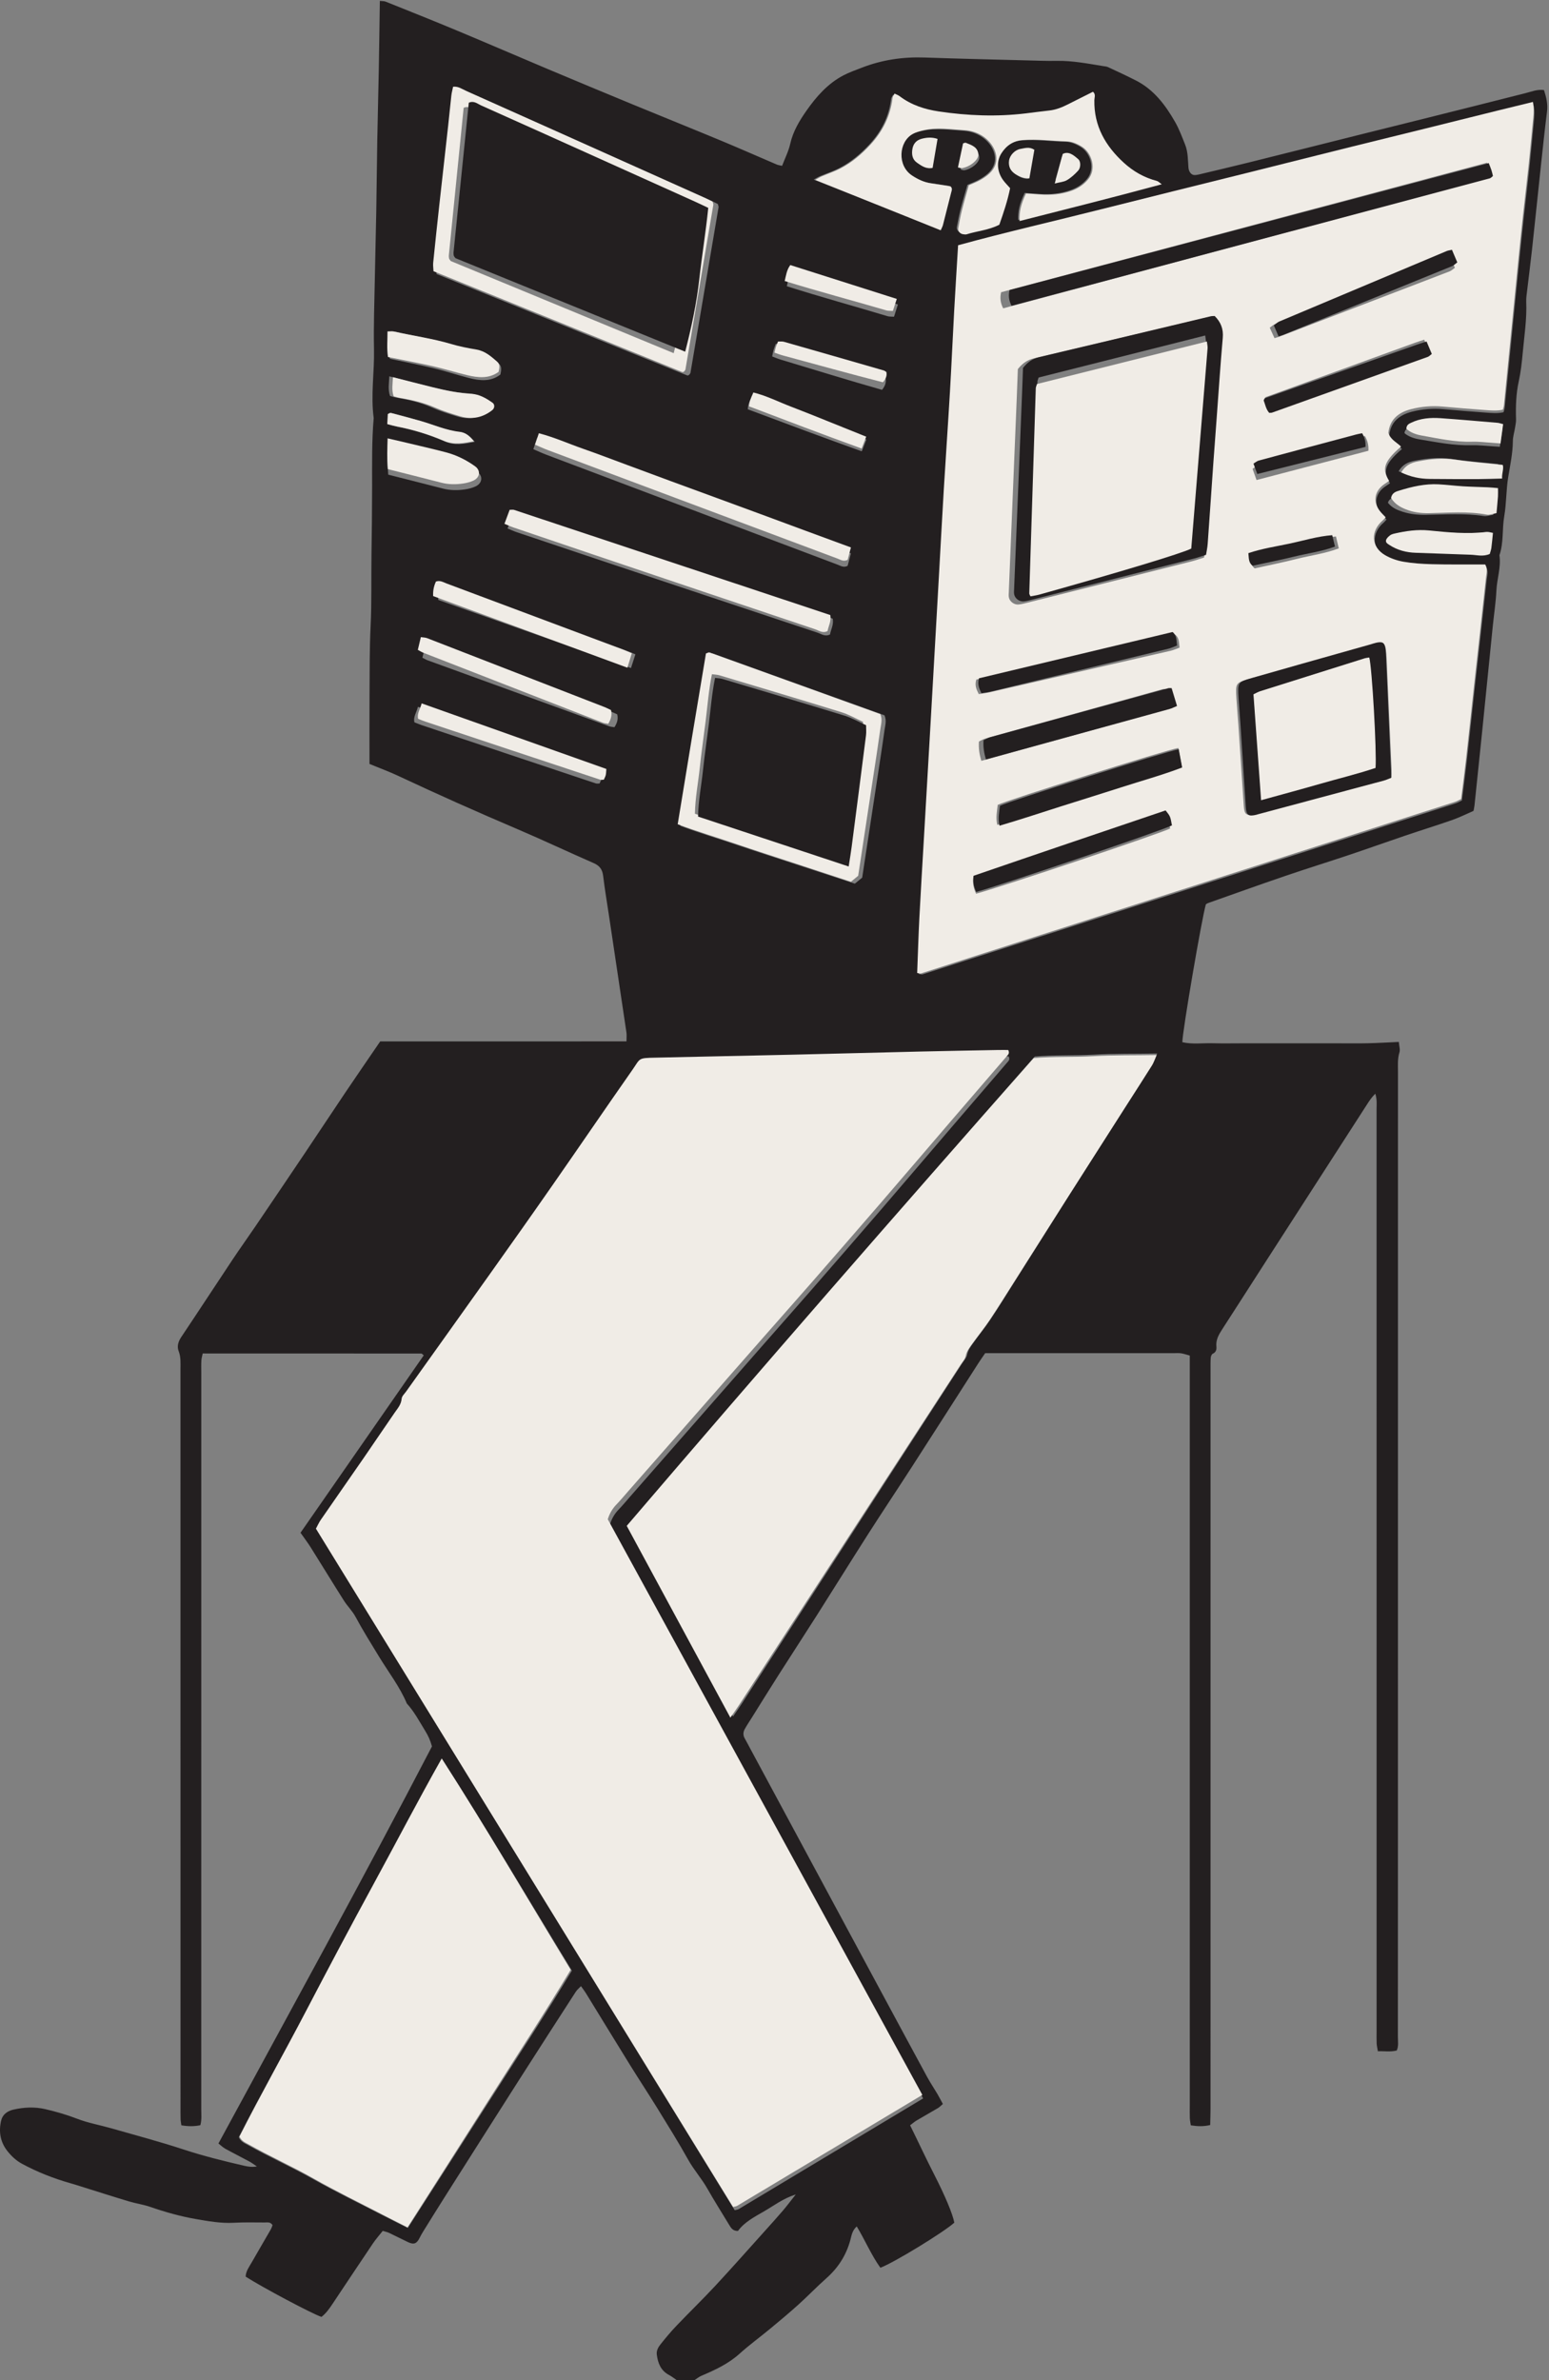
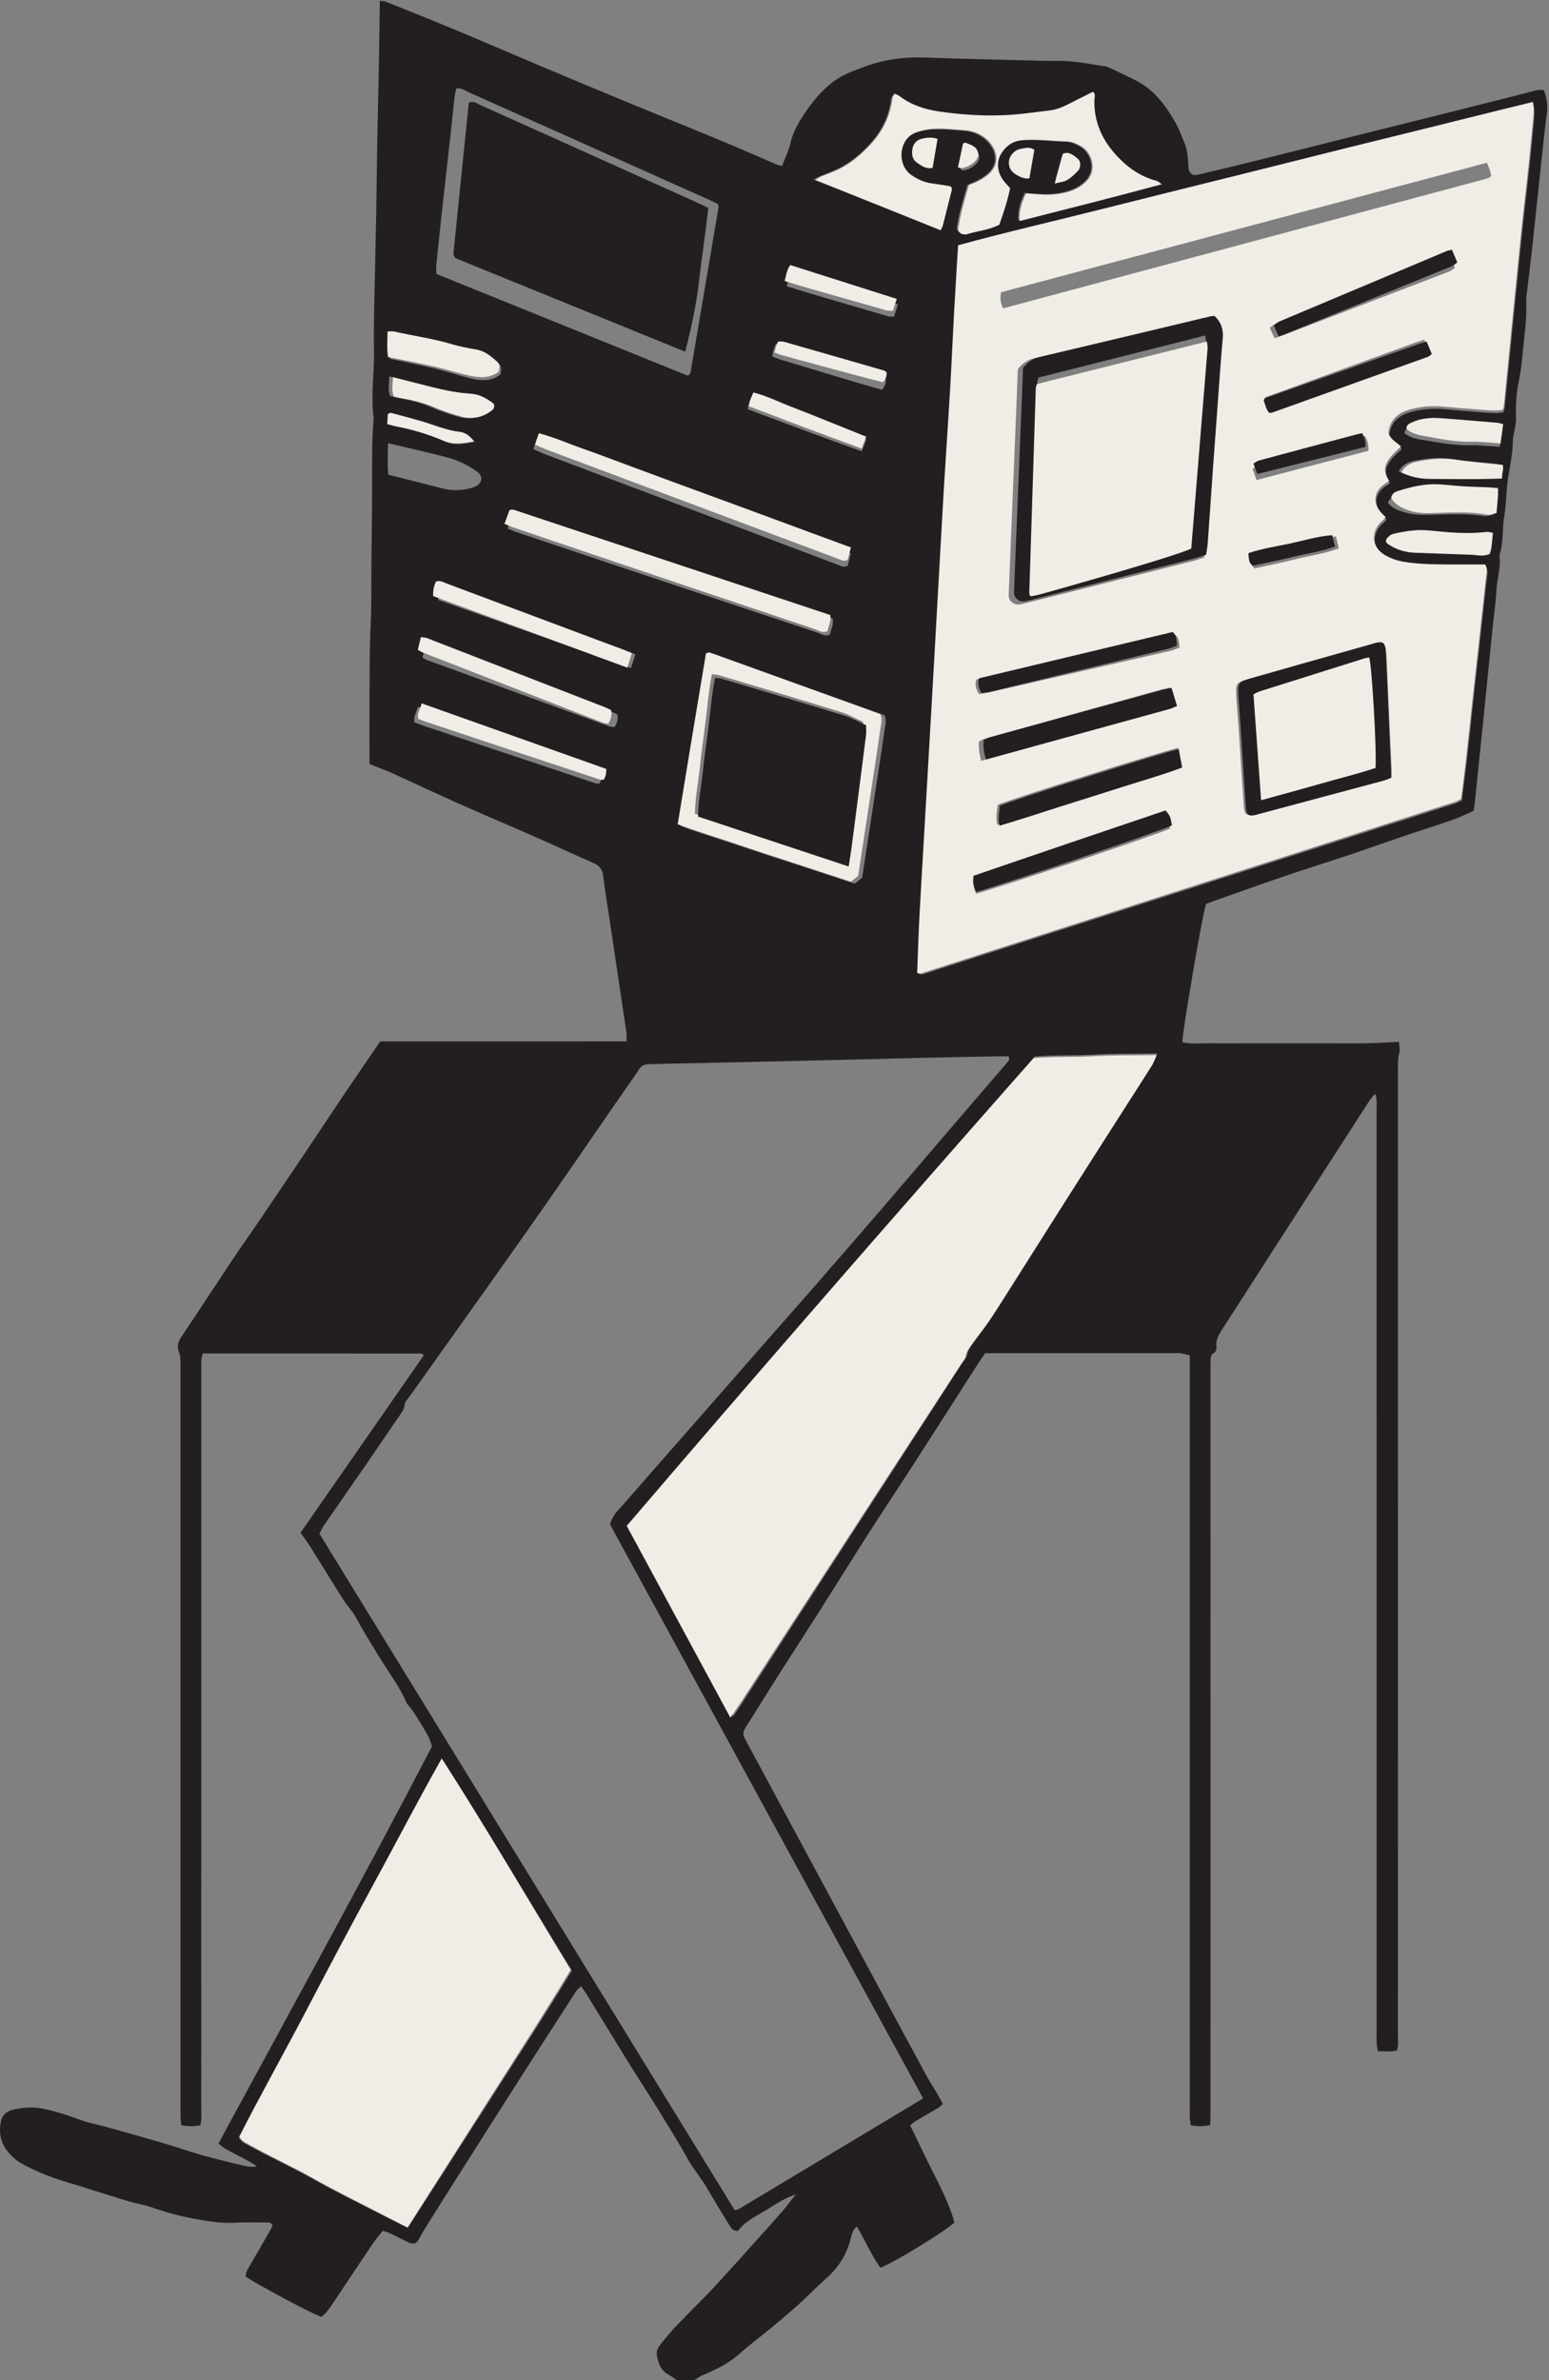
<svg xmlns="http://www.w3.org/2000/svg" xmlns:xlink="http://www.w3.org/1999/xlink" width="304px" height="467px" viewBox="0 0 304 467" version="1.1">
  <rect x="0" y="0" width="304" height="467" fill="#808080" stroke="none" />
  <defs>
    <path d="M1.90926e-05 0.174L303.662 0.174L303.662 467L1.90926e-05 467L1.90926e-05 0.174Z" id="path_1" />
    <clipPath id="mask_1">
      <use xlink:href="#path_1" />
    </clipPath>
  </defs>
  <g id="Group-88" style="mix-blend-mode: multiply;">
    <g id="Group-3">
      <path d="M1.90926e-05 0.174L303.662 0.174L303.662 467L1.90926e-05 467L1.90926e-05 0.174Z" id="Clip-2" fill="none" fill-rule="evenodd" stroke="none" />
      <g clip-path="url(#mask_1)">
        <path d="M188.534 33.27C188.807 33.326 189.043 33.443 189.254 33.407C190.664 33.169 192.208 31.92 192.183 30.911C192.149 29.529 190.995 29.126 189.939 28.706C189.821 28.66 189.642 28.771 189.451 28.82C189.152 30.271 188.849 31.741 188.534 33.27L188.534 33.27ZM207.127 35.312C207.932 35.113 208.595 35.08 209.11 34.787C209.786 34.402 210.397 33.861 210.936 33.294C211.379 32.831 211.37 31.87 210.968 31.523C210.192 30.854 209.372 30.207 208.425 30.682C207.986 32.249 207.604 33.61 207.127 35.312L207.127 35.312ZM183.639 28.246C182.695 27.933 181.81 28.012 180.959 28.231C180.133 28.444 179.583 28.996 179.432 29.894C179.287 30.754 179.435 31.56 180.155 32.049C180.926 32.575 181.746 33.148 182.814 32.93C183.079 31.426 183.339 29.942 183.639 28.246L183.639 28.246ZM202.571 30.24C201.772 29.682 201.043 29.967 200.354 30.087C199.426 30.249 198.618 31.167 198.5 32.062C198.37 33.033 198.725 33.826 199.529 34.345C200.195 34.776 200.932 35.107 201.769 35.057C202.032 33.469 202.294 31.905 202.571 30.24L202.571 30.24ZM76.24 83.274C77.005 83.469 77.537 83.632 78.079 83.738C81.259 84.359 84.344 85.318 87.302 86.608C89.29 87.475 91.15 87.077 93.175 86.695C92.256 85.561 91.505 84.939 90.366 84.807C87.683 84.496 85.249 83.377 82.701 82.633C80.769 82.069 78.822 81.553 76.877 81.035C76.767 81.005 76.612 81.144 76.35 81.263C76.319 81.828 76.285 82.455 76.24 83.274L76.24 83.274ZM274.49 92.458C276.277 93.282 277.958 93.66 280.032 93.68C283.091 93.708 286.151 93.719 289.211 93.712C290.725 93.708 292.239 93.645 293.875 93.606C293.795 92.605 294.25 91.782 293.997 91.037C290.863 90.708 287.898 90.497 284.967 90.06C282.445 89.683 279.994 89.928 277.543 90.414C276.346 90.653 275.252 91.139 274.49 92.458L274.49 92.458ZM151.543 69.934C152.162 70.166 152.664 70.389 153.188 70.546C159.833 72.537 166.456 74.605 173.108 76.486C173.755 75.691 173.946 74.97 173.805 74.217C173.567 74.052 173.449 73.924 173.303 73.878C166.682 71.753 160.06 69.632 153.432 67.532C153.081 67.42 152.672 67.485 152.246 67.467C152.074 67.943 151.917 68.311 151.808 68.692C151.701 69.065 151.643 69.451 151.543 69.934L151.543 69.934ZM294.865 84.151C294.262 84.014 294.035 83.931 293.801 83.914C290.03 83.624 286.259 83.314 282.484 83.072C280.463 82.941 278.454 83.068 276.562 83.913C276.141 84.101 275.695 84.277 275.643 84.992C276.484 85.698 277.573 86.039 278.661 86.217C281.989 86.761 285.303 87.442 288.712 87.346C290.075 87.307 291.443 87.474 292.809 87.551C293.269 87.577 293.728 87.615 294.343 87.658C294.526 86.429 294.687 85.348 294.865 84.151L294.865 84.151ZM170.036 86.228C167.24 85.119 164.775 84.137 162.306 83.165C159.906 82.221 157.511 81.262 155.096 80.355C152.636 79.43 150.268 78.238 147.609 77.582C147.341 78.227 147.106 78.729 146.926 79.25C146.827 79.536 146.819 79.855 146.749 80.294C154.184 83.081 161.555 85.84 169.128 88.543C169.442 87.743 169.693 87.104 170.036 86.228L170.036 86.228ZM176.216 59.74C169.151 57.426 162.35 55.197 155.51 52.958C154.8 53.964 154.7 54.999 154.423 56.158C161.013 58.256 167.623 60.055 174.178 62.034C174.541 62.144 174.95 62.103 175.457 62.142C175.694 61.392 175.907 60.717 176.216 59.74L176.216 59.74ZM292.74 104.603C292.25 104.53 291.861 104.389 291.494 104.431C287.787 104.854 284.084 104.51 280.412 104.167C278.102 103.951 275.933 104.252 273.731 104.721C273.421 104.787 273.083 104.876 272.835 105.059C272.53 105.285 272.179 105.581 272.077 105.917C271.945 106.354 272.378 106.577 272.732 106.794C274.292 107.747 275.995 108.147 277.804 108.202C281.348 108.313 284.891 108.444 288.436 108.554C289.625 108.591 290.831 108.949 292.124 108.413C292.225 108.069 292.379 107.702 292.434 107.321C292.557 106.463 292.631 105.598 292.74 104.603L292.74 104.603ZM76.406 73.832C76.353 75.179 76.103 76.413 76.548 77.684C76.992 77.802 77.376 77.936 77.769 78.004C80.16 78.416 82.505 78.937 84.745 79.939C86.36 80.661 88.067 81.195 89.764 81.71C92.089 82.415 94.239 81.99 96.141 80.455C96.627 80.062 96.657 79.32 96.181 78.978C94.924 78.075 93.587 77.277 92.001 77.187C89.401 77.04 86.876 76.504 84.366 75.877C81.784 75.231 79.211 74.554 76.406 73.832L76.406 73.832ZM293.077 101C293.19 100.001 293.293 99.206 293.364 98.409C293.397 98.026 293.37 97.637 293.37 97.114C292.637 97.067 292.012 97.013 291.386 96.99C289.771 96.933 288.154 96.913 286.539 96.834C284.926 96.756 283.317 96.594 281.703 96.525C279.095 96.414 276.548 96.875 274.031 97.49C273.367 97.653 272.603 97.811 272.391 98.641C273.158 99.618 274.186 100.057 275.277 100.406C276.759 100.88 278.278 101.029 279.824 101.006C283.619 100.951 287.416 100.669 291.202 101.241C291.727 101.321 292.296 101.109 293.077 101L293.077 101ZM76.195 93.127C79.888 94.064 83.408 94.946 86.924 95.855C88.362 96.227 89.812 96.229 91.259 96.019C91.967 95.916 92.693 95.73 93.339 95.429C94.671 94.809 94.832 93.398 93.671 92.562C91.891 91.279 89.936 90.308 87.81 89.751C85.242 89.077 82.653 88.487 80.072 87.867C78.848 87.573 77.621 87.293 76.159 86.952C76.1 89.038 76.016 90.946 76.195 93.127L76.195 93.127ZM82.026 138.671C81.705 139.88 81.073 140.671 81.335 141.717C81.851 141.918 82.293 142.11 82.746 142.262C88.483 144.189 94.222 146.111 99.96 148.032C105.623 149.928 111.285 151.823 116.952 153.706C117.156 153.775 117.403 153.715 117.667 153.715C117.811 153.377 117.979 153.096 118.048 152.793C118.127 152.429 118.123 152.046 118.162 151.594C106.129 147.291 94.216 143.031 82.026 138.671L82.026 138.671ZM82.893 129.041C83.387 129.286 83.662 129.455 83.959 129.563C95.812 133.876 107.667 138.183 119.527 142.482C119.875 142.608 120.265 142.618 120.593 142.675C121.124 141.825 121.356 141.085 121.134 140.151C120.734 139.975 120.308 139.76 119.863 139.598C108.157 135.352 96.449 131.111 84.738 126.881C84.387 126.754 83.987 126.762 83.493 126.689C83.29 127.486 83.115 128.17 82.893 129.041L82.893 129.041ZM76.518 70.39C79.596 71.052 82.441 71.606 85.256 72.285C87.528 72.834 89.753 73.577 92.018 74.156C94.166 74.706 96.313 74.946 98.205 73.481C98.355 72.667 98.549 71.934 97.909 71.347C96.721 70.258 95.572 69.142 93.861 68.836C92.199 68.538 90.531 68.195 88.924 67.688C85.215 66.518 81.368 65.974 77.6 65.075C77.3 65.003 76.967 65.065 76.424 65.065C76.436 66.843 76.256 68.592 76.518 70.39L76.518 70.39ZM124.7 128.376C123.952 128.074 123.441 127.849 122.918 127.659C120.864 126.914 118.808 126.178 116.752 125.441C107.387 122.081 98.022 118.723 88.658 115.362C87.996 115.124 87.366 114.716 86.56 114.995C86.173 115.807 85.965 116.637 86.018 117.704C98.591 122.147 111.15 126.584 123.833 131.066C124.129 130.146 124.372 129.396 124.7 128.376L124.7 128.376ZM167 108.557C163.83 107.382 160.954 106.318 158.079 105.25C155.122 104.15 152.167 103.042 149.21 101.942C146.328 100.871 143.444 99.805 140.56 98.739C137.601 97.644 134.639 96.556 131.681 95.458C128.799 94.389 125.92 93.308 123.039 92.234C120.082 91.133 117.139 89.994 114.163 88.945C111.289 87.933 108.501 86.664 105.433 85.858C105.161 86.669 104.939 87.336 104.675 88.127C105.565 88.51 106.359 88.886 107.18 89.197C118.003 93.287 128.828 97.368 139.654 101.453C147.905 104.567 156.155 107.684 164.408 110.793C164.989 111.013 165.555 111.419 166.355 111.013C166.537 110.318 166.736 109.559 167 108.557L167 108.557ZM99.615 103.688C100.352 103.987 100.852 104.223 101.374 104.398C106.429 106.102 111.485 107.8 116.545 109.49C131.188 114.384 145.829 119.282 160.483 124.141C161.194 124.376 161.914 124.972 162.899 124.476C163.037 123.535 163.649 122.625 163.426 121.378C142.775 114.576 122.135 107.776 101.493 100.986C101.28 100.917 101.023 100.978 100.634 100.978C100.332 101.781 100.027 102.592 99.615 103.688L99.615 103.688ZM133.534 162.038C137.4 163.471 141.188 164.597 144.924 165.867C148.753 167.169 152.606 168.397 156.449 169.657C160.207 170.89 163.966 172.122 167.773 173.369C168.316 172.923 168.8 172.525 169.208 172.189C170.206 165.655 171.182 159.264 172.155 152.873C172.641 149.677 173.144 146.483 173.586 143.28C173.715 142.347 174.042 141.385 173.581 140.337C162.349 136.295 151.087 132.242 139.824 128.194C139.755 128.169 139.663 128.194 139.584 128.211C139.511 128.227 139.443 128.264 139.12 128.392C137.275 139.395 135.41 150.539 133.534 162.038L133.534 162.038ZM140.872 40.018C140.406 39.792 139.839 39.501 139.258 39.24C135.494 37.55 131.727 35.867 127.961 34.182C115.999 28.83 104.039 23.473 92.067 18.14C91.3 17.798 90.568 17.224 89.549 17.344C89.424 17.959 89.272 18.501 89.209 19.054C88.98 21.062 88.791 23.074 88.568 25.082C87.997 30.224 87.409 35.363 86.843 40.505C86.417 44.361 86.007 48.22 85.614 52.079C85.559 52.617 85.65 53.169 85.676 53.761C102.113 60.41 118.458 67.023 134.803 73.633C134.876 73.662 134.968 73.675 135.043 73.659C135.116 73.643 135.178 73.58 135.245 73.538C135.335 73.409 135.483 73.289 135.507 73.149C137.355 62.317 139.193 51.483 141.024 40.648C141.048 40.505 140.955 40.341 140.872 40.018L140.872 40.018ZM227.767 36.079C227.308 35.761 227.092 35.513 226.831 35.446C224.354 34.812 222.187 33.606 220.298 31.913C216.713 28.699 214.43 24.853 214.527 19.865C214.537 19.35 214.847 18.748 214.254 18.253C212.624 19.058 210.98 19.867 209.336 20.679C208.17 21.255 206.976 21.73 205.663 21.869C204.136 22.03 202.614 22.236 201.089 22.417C195.352 23.098 189.618 22.877 183.928 22.041C181.217 21.643 178.563 20.816 176.293 19.123C176.002 18.906 175.637 18.787 175.271 18.605C175.092 18.965 174.918 19.167 174.891 19.387C174.456 22.864 173.016 25.783 170.59 28.381C168.844 30.251 166.963 31.827 164.724 32.982C163.51 33.608 162.195 34.035 160.931 34.567C160.609 34.703 160.311 34.897 159.695 35.233C168.097 38.542 176.172 41.722 184.341 44.941C184.529 44.516 184.694 44.246 184.773 43.953C185.329 41.847 185.873 39.739 186.408 37.629C186.503 37.256 186.699 36.852 186.259 36.474C185.037 36.289 183.77 36.084 182.499 35.907C181.1 35.712 179.852 35.12 178.697 34.373C175.782 32.487 176.068 27.929 178.825 26.399C179.513 26.017 180.323 25.811 181.102 25.642C183.753 25.07 186.431 25.501 189.074 25.655C190.906 25.762 192.696 26.523 193.99 28.005C195.34 29.551 196.094 32.045 193.871 34.045C193.339 34.524 192.721 34.928 192.09 35.273C191.39 35.656 190.629 35.933 189.857 36.273C189.405 37.871 188.936 39.414 188.538 40.973C188.238 42.146 188.004 43.336 187.79 44.528C187.687 45.105 188.145 45.623 188.742 45.698C188.978 45.727 189.241 45.773 189.459 45.706C191.537 45.065 193.758 44.922 195.858 43.862C196.672 41.596 197.481 39.249 197.978 36.827C197.487 36.279 197.021 35.828 196.636 35.317C195.413 33.699 195.24 31.688 196.268 30.108C197.238 28.617 198.59 27.712 200.451 27.557C203.364 27.314 206.251 27.742 209.152 27.811C210.145 27.835 211.224 28.296 212.091 28.834C214.068 30.061 214.993 33.175 213.287 35.16C212.396 36.195 211.345 36.861 210.125 37.297C208.12 38.016 206.031 38.197 203.912 38.049C202.953 37.982 201.994 37.914 201.099 37.851C200.104 39.934 199.766 41.331 199.831 43.16C209.081 40.855 218.3 38.587 227.767 36.079L227.767 36.079ZM80.033 437.117C85.558 428.514 90.938 420.166 96.286 411.798C101.626 403.445 107.075 395.159 112.234 386.63C103.78 372.829 95.676 358.973 86.78 345.204C82.025 353.579 77.706 361.847 73.222 370.022C68.732 378.208 64.341 386.451 60 394.717C55.659 402.982 51.045 411.104 46.862 419.316C47.289 420.23 48.004 420.481 48.629 420.832C52.853 423.198 57.278 425.172 61.501 427.55C65.93 430.043 70.514 432.262 75.035 434.593C76.603 435.401 78.184 436.184 80.033 437.117L80.033 437.117ZM143.859 336.775C144.604 335.685 145.112 334.974 145.587 334.241C160.011 311.976 174.431 289.71 188.851 267.443C189.201 266.901 189.694 266.373 189.811 265.776C189.994 264.848 190.521 264.164 191.028 263.454C192.15 261.883 193.376 260.383 194.445 258.78C196.103 256.294 197.67 253.749 199.266 251.223C202.837 245.57 206.4 239.912 209.971 234.259C211.395 232.004 212.829 229.756 214.258 227.506C216.594 223.831 218.926 220.154 221.263 216.48C222.907 213.895 224.568 211.32 226.189 208.721C226.514 208.2 226.7 207.592 227.099 206.69C222.785 206.771 218.767 206.682 214.756 206.91C210.746 207.138 206.717 206.953 203.079 207.285C176.192 237.865 149.791 268.353 123.62 299.117C130.336 311.613 136.99 323.993 143.859 336.775L143.859 336.775ZM180.298 191.078C180.717 191.136 180.892 191.216 181.028 191.172C215.927 179.988 250.823 168.797 285.717 157.598C286.096 157.477 286.443 157.261 286.902 157.044C287.228 154.426 287.582 151.793 287.879 149.155C288.413 144.429 288.905 139.698 289.426 134.97C290.205 127.917 291.008 120.866 291.764 113.81C291.854 112.976 292.16 112.081 291.625 111.16C291.181 111.16 290.786 111.161 290.39 111.16C287.315 111.149 284.238 111.188 281.166 111.106C279.311 111.057 277.439 110.94 275.615 110.625C274.367 110.409 273.088 109.968 271.996 109.333C269.229 107.722 269.089 104.606 271.569 102.516C271.739 102.373 271.873 102.188 272.111 101.929C271.705 101.492 271.299 101.117 270.966 100.687C269.568 98.877 269.919 96.782 271.82 95.47C272.143 95.247 272.47 95.029 272.791 94.812C271.556 92.757 271.353 91.306 275.133 88.1C274.289 87.263 273.078 86.766 272.645 85.414C272.915 82.813 274.605 81.418 277.077 80.78C279.119 80.253 281.196 80.079 283.305 80.269C286.042 80.516 288.78 80.748 291.521 80.944C292.706 81.029 293.908 81.146 295.072 80.883C295.17 80.524 295.265 80.302 295.288 80.071C295.825 74.695 296.354 69.317 296.886 63.941C297.3 59.769 297.712 55.598 298.134 51.428C298.425 48.539 298.72 45.65 299.035 42.763C299.404 39.393 299.816 36.027 300.173 32.656C300.488 29.688 300.747 26.714 301.041 23.744C301.136 22.792 301.204 21.848 300.977 20.673C291.463 22.976 282.105 25.353 272.724 27.642C263.4 29.918 254.097 32.279 244.783 34.598C235.379 36.938 225.968 39.246 216.571 41.616C207.182 43.985 197.735 46.131 188.316 48.712C188.053 53.107 187.78 57.358 187.547 61.611C187.258 66.85 187.031 72.094 186.724 77.332C186.351 83.696 185.903 90.055 185.52 96.418C185.171 102.221 184.867 108.026 184.538 113.83C184.004 123.251 183.473 132.673 182.933 142.093C182.489 149.828 182.034 157.562 181.585 165.296C181.296 170.299 180.983 175.3 180.727 180.305C180.545 183.848 180.441 187.394 180.298 191.078L180.298 191.078ZM181.168 411.702C160.612 374.026 140.164 336.549 119.714 299.069C120.056 297.941 120.613 296.992 121.418 296.16C122.205 295.346 122.927 294.47 123.675 293.617C132.536 283.512 141.394 273.407 150.256 263.303C153.35 259.776 156.464 256.267 159.548 252.728C164.058 247.552 168.563 242.368 173.045 237.165C177.738 231.716 182.396 226.238 187.077 220.779C190.602 216.667 194.14 212.567 197.668 208.458C197.921 208.165 198.27 207.89 197.944 207.246C197.317 207.246 196.6 207.235 195.883 207.248C190.881 207.343 185.878 207.429 180.877 207.546C172.553 207.74 164.23 207.969 155.906 208.16C146.94 208.367 137.973 208.547 129.006 208.743C125.534 208.818 126.132 208.832 124.486 211.186C119.262 218.659 114.134 226.201 108.926 233.687C104.868 239.523 100.762 245.327 96.65 251.126C91.221 258.779 85.764 266.412 80.324 274.056C79.998 274.515 79.481 274.98 79.441 275.474C79.349 276.621 78.657 277.373 78.065 278.23C76.047 281.152 74.072 284.105 72.056 287.03C69.26 291.084 66.436 295.12 63.643 299.178C63.285 299.696 63.032 300.283 62.693 300.906C89.884 345.191 117.036 389.41 144.189 433.631C144.528 433.54 144.784 433.527 144.978 433.41C156.958 426.231 168.933 419.044 181.168 411.702L181.168 411.702ZM132.853 467C132.336 466.649 131.845 466.246 131.296 465.957C129.685 465.107 129.12 463.653 128.901 461.985C128.799 461.203 129.161 460.534 129.609 459.973C130.613 458.713 131.647 457.469 132.761 456.304C135.271 453.673 137.888 451.143 140.364 448.481C143.662 444.934 146.869 441.303 150.11 437.703C151.298 436.384 152.491 435.066 153.645 433.717C154.429 432.802 155.149 431.833 156.172 430.54C153.609 431.365 151.835 432.769 149.926 433.869C148.06 434.946 146.098 435.962 144.831 437.698C143.805 437.733 143.448 437.079 143.069 436.454C141.65 434.105 140.177 431.786 138.824 429.4C137.708 427.43 136.191 425.746 135.082 423.763C133.16 420.32 131.069 416.972 129.001 413.613C127.266 410.796 125.438 408.036 123.696 405.223C120.761 400.486 117.862 395.727 114.942 390.981C114.695 390.579 114.396 390.206 114.018 389.673C113.625 390.092 113.253 390.384 113.01 390.76C109.323 396.466 105.639 402.172 101.984 407.898C97.159 415.459 92.357 423.033 87.553 430.607C86.04 432.994 84.551 435.397 83.059 437.797C82.803 438.207 82.567 438.63 82.351 439.062C81.774 440.212 81.227 440.434 80.07 439.891C78.829 439.308 77.613 438.672 76.373 438.086C76.02 437.919 75.624 437.845 75.117 437.687C74.456 438.526 73.764 439.3 73.188 440.153C70.522 444.102 67.891 448.074 65.243 452.035C64.617 452.972 63.967 453.893 63.087 454.564C61.307 453.987 51.481 448.765 48.215 446.667C48.238 445.609 48.888 444.766 49.395 443.878C50.635 441.706 51.904 439.552 53.151 437.385C53.305 437.117 53.39 436.809 53.489 436.565C53.069 435.868 52.443 436.044 51.916 436.041C49.901 436.028 47.881 435.987 45.87 436.096C43.339 436.233 40.878 435.789 38.417 435.361C35.386 434.835 32.43 434.002 29.518 432.992C28.152 432.518 26.692 432.321 25.303 431.903C22.137 430.952 18.989 429.94 15.834 428.954C15.142 428.738 14.45 428.516 13.752 428.319C10.476 427.39 7.33 426.145 4.329 424.528C3.159 423.897 2.227 423.011 1.427 421.993C0.035 420.222 -0.277 418.175 0.225 416.038C0.507 414.839 1.462 414.157 2.64 413.892C4.713 413.425 6.809 413.318 8.891 413.804C11.008 414.298 13.083 414.896 15.128 415.685C17.299 416.521 19.632 416.929 21.881 417.573C26.608 418.926 31.367 420.187 36.036 421.722C39.955 423.009 43.939 423.992 47.947 424.918C48.72 425.096 49.508 425.207 50.418 425.044C49.922 424.717 49.446 424.353 48.926 424.07C47.361 423.224 45.768 422.427 44.21 421.568C43.736 421.306 43.339 420.905 42.871 420.539C56.985 394.517 71.22 368.693 84.776 342.636C84.453 341.448 84.026 340.528 83.462 339.615C82.321 337.767 81.319 335.837 79.842 334.217C78.456 330.922 76.266 328.103 74.421 325.079C72.83 322.471 71.21 319.883 69.761 317.188C69.155 316.062 68.192 315.135 67.502 314.047C65.305 310.582 63.171 307.077 60.988 303.603C60.39 302.653 59.706 301.758 58.977 300.718C67.03 289.13 75.098 277.518 83.162 265.913C82.92 265.725 82.804 265.558 82.688 265.558C68.427 265.546 54.166 265.546 39.784 265.546C39.686 266.035 39.543 266.483 39.519 266.937C39.475 267.744 39.504 268.555 39.504 269.364C39.504 317.505 39.505 365.646 39.498 413.786C39.498 414.818 39.627 415.868 39.318 416.955C38.059 417.217 36.892 417.193 35.593 416.975C35.534 416.51 35.45 416.127 35.441 415.743C35.418 414.853 35.428 413.962 35.428 413.073C35.428 364.932 35.428 316.791 35.42 268.65C35.42 267.454 35.523 266.266 35.056 265.07C34.702 264.166 34.976 263.211 35.569 262.326C38.947 257.286 42.262 252.201 45.626 247.15C47.104 244.93 48.663 242.763 50.161 240.554C53.429 235.737 56.69 230.914 59.937 226.083C62.552 222.193 65.129 218.275 67.749 214.388C70.005 211.04 72.299 207.716 74.62 204.318C90.742 204.317 106.844 204.319 122.953 204.316C122.953 203.534 123.014 203.044 122.943 202.574C121.818 194.976 120.675 187.381 119.537 179.786C119.141 177.146 118.692 174.513 118.375 171.864C118.226 170.6 117.697 169.854 116.511 169.336C111.546 167.171 106.648 164.85 101.665 162.725C93.788 159.366 85.965 155.892 78.215 152.25C76.395 151.395 74.499 150.701 72.517 149.884C72.517 145.315 72.493 140.802 72.524 136.29C72.555 131.787 72.516 127.278 72.736 122.783C72.958 118.207 72.841 113.636 72.904 109.062C72.968 104.548 73.024 100.033 73.029 95.519C73.035 91.019 72.952 86.519 73.341 82.028C72.731 77.524 73.496 73.025 73.399 68.517C73.301 63.99 73.474 59.458 73.556 54.928C73.637 50.399 73.766 45.87 73.847 41.342C73.928 36.731 73.961 32.12 74.043 27.509C74.124 22.98 74.25 18.452 74.334 13.923C74.418 9.395 74.475 4.868 74.547 0.174C75.001 0.231 75.39 0.202 75.715 0.333C80.363 2.199 85.019 4.05 89.64 5.979C95.602 8.465 101.528 11.033 107.482 13.539C112.987 15.855 118.5 18.149 124.021 20.427C129.848 22.83 135.696 25.181 141.517 27.599C145.173 29.118 148.793 30.723 152.434 32.278C152.717 32.4 153.04 32.43 153.492 32.539C154.053 31.059 154.759 29.682 155.085 28.22C155.632 25.782 156.893 23.686 158.262 21.733C160.203 18.962 162.463 16.376 165.561 14.768C166.697 14.178 167.922 13.753 169.12 13.286C173.094 11.739 177.212 11.134 181.477 11.286C188.179 11.525 194.884 11.673 201.588 11.85C203.52 11.9 205.454 11.974 207.384 11.941C210.477 11.889 213.488 12.48 216.515 12.97C216.833 13.021 217.174 13.037 217.458 13.17C219.289 14.024 221.123 14.87 222.922 15.786C226.459 17.587 228.733 20.621 230.632 23.952C231.426 25.344 231.988 26.876 232.586 28.372C233.166 29.82 233.119 31.38 233.242 32.906C233.302 33.648 233.747 34.269 234.299 34.335C234.607 34.372 234.937 34.317 235.244 34.244C238.543 33.459 241.843 32.684 245.135 31.866C252.503 30.034 259.864 28.175 267.23 26.333C271.374 25.295 275.523 24.275 279.666 23.237C286.249 21.589 292.832 19.942 299.409 18.27C300.577 17.974 301.704 17.491 303.017 17.671C303.463 19.056 303.797 20.419 303.609 21.911C303.163 25.436 302.791 28.97 302.412 32.502C301.825 37.961 301.274 43.422 300.677 48.88C300.344 51.924 299.948 54.962 299.589 58.002C299.542 58.401 299.514 58.806 299.531 59.206C299.675 62.612 299.14 65.966 298.831 69.341C298.662 71.186 298.463 73.005 298.063 74.823C297.528 77.26 297.451 79.758 297.53 82.256C297.548 82.808 297.422 83.367 297.335 83.918C297.196 84.793 296.913 85.663 296.907 86.537C296.887 88.948 296.373 91.274 295.989 93.635C295.578 96.157 295.652 98.76 295.216 101.277C294.775 103.821 295.132 106.454 294.27 108.936C294.618 111.285 293.787 113.535 293.677 115.852C293.567 118.175 293.205 120.487 292.971 122.804C292.262 129.791 291.567 136.778 290.857 143.764C290.375 148.506 289.878 153.246 289.382 157.986C289.349 158.305 289.274 158.621 289.192 159.088C287.839 159.674 286.465 160.367 285.025 160.873C281.976 161.942 278.887 162.894 275.827 163.931C272.154 165.175 268.504 166.484 264.827 167.716C260.614 169.129 256.367 170.445 252.16 171.882C247.113 173.604 242.095 175.41 237.066 177.185C236.921 177.236 236.795 177.341 236.66 177.422C235.868 180.089 232.054 202.332 232.041 204.473C234.006 204.928 236.022 204.627 238.014 204.681C240.039 204.736 242.067 204.693 244.093 204.693C246.12 204.693 248.146 204.693 250.174 204.694L256.253 204.694L262.332 204.694C264.358 204.694 266.385 204.727 268.411 204.683C270.406 204.64 272.398 204.516 274.526 204.422C274.589 205.221 274.824 205.907 274.65 206.466C274.248 207.747 274.361 209.033 274.361 210.318C274.352 261.046 274.353 311.776 274.353 362.506C274.353 374.885 274.358 387.265 274.344 399.644C274.343 400.511 274.517 401.412 274.12 402.299C272.885 402.614 271.692 402.394 270.416 402.446C270.318 401.849 270.2 401.39 270.178 400.925C270.142 400.117 270.165 399.307 270.165 398.497C270.165 338.221 270.166 277.944 270.159 217.667C270.159 216.737 270.285 215.781 269.912 214.574C269.164 215.321 268.74 215.976 268.323 216.624C261.709 226.876 255.1 237.131 248.494 247.388C245.605 251.872 242.735 256.369 239.835 260.847C239.166 261.881 238.587 262.909 238.724 264.209C238.784 264.79 238.644 265.302 238.005 265.602C237.792 265.702 237.633 266.111 237.613 266.39C237.556 267.195 237.575 268.006 237.575 268.816C237.574 317.118 237.574 365.42 237.571 413.722C237.571 414.758 237.529 415.794 237.506 416.921C236.174 417.233 235.002 417.183 233.702 416.978C233.632 416.485 233.528 416.025 233.509 415.563C233.478 414.755 233.499 413.944 233.499 413.135L233.499 269.198L233.499 265.954C232.855 265.782 232.336 265.593 231.799 265.513C231.323 265.442 230.83 265.486 230.342 265.486C218.751 265.485 207.159 265.486 195.569 265.485L193.346 265.485C192.901 266.139 192.478 266.725 192.087 267.334C187.718 274.143 183.365 280.963 178.982 287.762C176.139 292.174 173.219 296.536 170.39 300.958C167 306.26 163.683 311.611 160.308 316.924C157.841 320.809 155.32 324.66 152.847 328.543C151.068 331.334 149.329 334.15 147.572 336.955C147.103 337.706 146.607 338.443 146.174 339.214C145.84 339.806 145.797 340.435 146.156 341.062C146.518 341.695 146.849 342.342 147.194 342.984C155.556 358.511 163.916 374.039 172.28 389.566C175.502 395.547 178.723 401.53 181.965 407.5C182.581 408.633 183.309 409.705 183.965 410.817C184.329 411.434 184.652 412.074 185.042 412.794C184.658 413.118 184.394 413.408 184.071 413.599C182.681 414.425 181.268 415.211 179.877 416.035C179.47 416.277 179.112 416.597 178.612 416.971C180.204 420.183 181.679 423.388 183.291 426.529C185.473 430.781 186.979 434.389 187.291 436.072C185.261 437.922 175.41 443.949 172.778 444.921C170.991 442.417 169.783 439.528 168.143 436.815C167.22 437.624 167.115 438.657 166.869 439.544C166.045 442.521 164.472 444.957 162.163 446.998C160.288 448.656 158.556 450.474 156.695 452.15C154.896 453.773 153.031 455.326 151.165 456.873C149.173 458.522 147.073 460.05 145.154 461.778C142.942 463.771 140.329 464.98 137.646 466.122C137.149 466.334 136.719 466.703 136.257 467L132.853 467Z" id="Fill-1" fill="#231F20" fill-rule="evenodd" stroke="none" />
      </g>
    </g>
-     <path d="M181.015 411.011C168.724 418.373 156.695 425.58 144.66 432.778C144.465 432.895 144.208 432.908 143.868 433C116.591 388.66 89.315 344.321 62 299.917C62.341 299.293 62.595 298.703 62.954 298.184C65.761 294.116 68.597 290.069 71.406 286.003C73.43 283.07 75.415 280.11 77.443 277.179C78.037 276.32 78.733 275.566 78.825 274.417C78.864 273.921 79.384 273.455 79.712 272.994C85.176 265.33 90.658 257.676 96.111 250.002C100.243 244.188 104.367 238.368 108.444 232.516C113.675 225.01 118.827 217.448 124.075 209.955C125.728 207.595 125.128 207.581 128.616 207.506C137.623 207.309 146.631 207.128 155.638 206.921C164 206.729 172.361 206.5 180.722 206.305C185.746 206.188 190.772 206.101 195.797 206.006C196.517 205.993 197.238 206.005 197.867 206.005C198.195 206.65 197.844 206.926 197.59 207.22C194.046 211.34 190.492 215.451 186.951 219.574C182.249 225.047 177.57 230.54 172.855 236.004C168.353 241.221 163.827 246.419 159.296 251.609C156.199 255.157 153.07 258.676 149.962 262.213C141.06 272.343 132.161 282.476 123.259 292.608C122.509 293.463 121.783 294.341 120.992 295.158C120.184 295.992 119.624 296.944 119.281 298.075C139.824 335.656 160.365 373.234 181.015 411.011" id="Fill-4" fill="#F0ECE6" fill-rule="evenodd" stroke="none" />
    <path d="M262.19 105.256C259.236 105.486 256.543 106.345 253.813 106.942C251.003 107.556 248.13 107.98 245.386 108.935C245.497 109.941 245.382 110.862 246.244 111.514C249.001 110.9 251.766 110.347 254.495 109.659C257.201 108.975 260.002 108.621 262.743 107.589C262.545 106.752 262.383 106.074 262.19 105.256M268.561 88.437C268.615 87.369 268.42 86.487 267.87 85.548C267.47 85.633 267.087 85.696 266.714 85.799C260.106 87.637 253.497 89.474 246.893 91.334C246.54 91.433 246.24 91.72 245.823 91.977C246.089 92.73 246.32 93.391 246.6 94.182C253.976 92.252 261.216 90.359 268.561 88.437M279.512 66.639C278.695 66.913 278.156 67.08 277.627 67.273C267.895 70.811 258.163 74.352 248.432 77.897C248.36 77.922 248.299 77.992 248.249 78.053C248.198 78.115 248.166 78.192 248.06 78.376C248.358 79.182 248.506 80.138 249.131 80.864C249.375 80.845 249.545 80.868 249.69 80.816C259.712 77.119 269.733 73.42 279.749 69.704C280.025 69.602 280.241 69.336 280.525 69.115C280.196 68.311 279.895 67.576 279.512 66.639M284.47 50.179C283.907 50.307 283.659 50.331 283.436 50.419C272.365 54.8 261.296 59.184 250.233 63.583C249.884 63.721 249.596 64.012 249.193 64.293C249.526 65.026 249.818 65.665 250.128 66.346C250.559 66.212 250.87 66.134 251.167 66.02C262.285 61.763 273.403 57.506 284.516 53.233C284.862 53.1 285.146 52.803 285.531 52.533C285.162 51.715 284.84 51.001 284.47 50.179M192.087 136.176C192.853 136.058 193.419 136.007 193.968 135.881C205.884 133.158 217.799 130.429 229.71 127.686C230.317 127.546 230.895 127.277 231.495 127.064C231.347 126.074 231.473 125.139 230.594 124.484C217.58 127.436 204.571 130.387 191.607 133.327C191.262 134.427 191.597 135.215 192.087 136.176M191.565 175.342C197.331 173.746 227.925 163.454 229.651 162.543C229.334 160.797 229.331 160.797 228.417 159.663C215.974 163.825 203.49 168.001 191.047 172.232C190.871 173.385 191.083 174.296 191.565 175.342M231.263 146.746C228.953 147.114 197.73 156.97 195.809 157.906C195.671 159.129 195.387 160.383 195.719 161.842C199.851 160.637 203.832 159.316 207.83 158.05C211.843 156.778 215.869 155.55 219.875 154.261C223.86 152.979 227.907 151.88 231.942 150.349C231.709 149.108 231.503 148.013 231.263 146.746M228.865 135.194C228.419 135.194 228.333 135.175 228.258 135.196C216.64 138.422 205.022 141.648 193.407 144.887C192.961 145.013 192.555 145.278 192.116 145.484C192.03 146.804 192.197 147.967 192.596 149.277C204.622 145.939 216.541 142.633 228.456 139.317C228.911 139.189 229.339 138.959 229.923 138.717C229.557 137.498 229.217 136.365 228.865 135.194M273.115 152.557C273.115 152.039 273.133 151.564 273.112 151.091C272.79 143.799 272.465 136.505 272.136 129.213C272.11 128.647 272.081 128.078 272.006 127.515C271.842 126.289 271.454 126.036 270.177 126.303C269.781 126.387 269.398 126.525 269.008 126.632C264.475 127.876 259.942 129.115 255.41 130.362C252.05 131.287 248.695 132.221 245.338 133.154C242.496 133.944 242.46 133.987 242.652 137.025C242.758 138.724 242.918 140.42 243.032 142.12C243.392 147.46 243.735 152.802 244.1 158.142C244.216 159.835 244.606 160.102 246.254 159.718C246.333 159.7 246.408 159.666 246.487 159.646C254.878 157.463 263.269 155.283 271.658 153.092C272.116 152.972 272.55 152.766 273.115 152.557M196.875 60.493C228.717 51.959 260.387 43.471 292.054 34.972C292.265 34.916 292.432 34.694 292.673 34.509C292.574 34.118 292.497 33.727 292.374 33.351C292.231 32.911 292.049 32.486 291.834 31.925C259.974 40.414 228.23 48.872 196.47 57.334C196.234 58.44 196.308 59.358 196.875 60.493M199.757 72.41C199.691 74.187 199.631 75.969 199.557 77.749C199.033 90.554 198.506 103.36 197.981 116.166C197.967 116.489 197.934 116.819 197.981 117.135C198.111 118 199.02 118.693 199.916 118.599C200.396 118.549 200.874 118.435 201.346 118.316C212.191 115.594 223.036 112.868 233.879 110.133C234.654 109.938 235.41 109.665 236.302 109.389C236.418 108.645 236.578 107.941 236.631 107.229C237.019 101.89 237.38 96.549 237.761 91.21C237.962 88.378 238.184 85.548 238.396 82.717C238.802 77.299 239.162 71.876 239.642 66.465C239.799 64.686 239.234 63.334 238.028 62.148C237.724 62.166 237.478 62.145 237.251 62.199C225.815 64.901 214.384 67.624 202.941 70.297C201.674 70.593 200.722 71.22 199.757 72.41M180 190.893C180.144 187.199 180.248 183.642 180.429 180.089C180.687 175.07 180.999 170.054 181.289 165.037C181.739 157.28 182.195 149.524 182.638 141.768C183.179 132.321 183.712 122.872 184.245 113.424C184.575 107.603 184.88 101.781 185.229 95.962C185.613 89.581 186.062 83.204 186.435 76.822C186.743 71.568 186.969 66.309 187.259 61.055C187.492 56.791 187.765 52.527 188.029 48.119C197.462 45.531 206.922 43.378 216.323 41.003C225.734 38.627 235.158 36.312 244.575 33.965C253.901 31.64 263.218 29.272 272.556 26.989C281.949 24.694 291.32 22.31 300.847 20C301.074 21.178 301.006 22.125 300.912 23.08C300.618 26.059 300.357 29.041 300.043 32.017C299.686 35.398 299.272 38.774 298.903 42.153C298.587 45.048 298.293 47.946 298 50.843C297.578 55.025 297.165 59.208 296.751 63.391C296.218 68.783 295.689 74.177 295.15 79.568C295.127 79.799 295.032 80.023 294.934 80.382C293.768 80.646 292.566 80.529 291.379 80.443C288.634 80.247 285.891 80.014 283.151 79.767C281.039 79.576 278.959 79.751 276.914 80.279C274.439 80.918 272.747 82.317 272.476 84.927C272.909 86.282 274.122 86.781 274.967 87.62C271.182 90.835 271.385 92.29 272.623 94.351C272.301 94.57 271.973 94.787 271.649 95.011C269.746 96.328 269.394 98.428 270.795 100.243C271.128 100.675 271.535 101.05 271.941 101.488C271.704 101.749 271.569 101.933 271.398 102.077C268.915 104.174 269.056 107.298 271.826 108.913C272.919 109.552 274.2 109.993 275.45 110.209C277.277 110.526 279.151 110.643 281.009 110.692C284.085 110.774 287.166 110.735 290.245 110.746C290.642 110.747 291.037 110.746 291.482 110.746C292.018 111.67 291.711 112.567 291.622 113.404C290.865 120.48 290.061 127.551 289.28 134.624C288.758 139.366 288.266 144.11 287.731 148.85C287.434 151.496 287.079 154.136 286.752 156.761C286.294 156.979 285.945 157.195 285.566 157.317C250.623 168.548 215.678 179.772 180.731 190.987C180.595 191.032 180.42 190.951 180 190.893" id="Fill-6" fill="#F0ECE6" fill-rule="evenodd" stroke="none" />
    <path d="M143.341 337C136.437 324.226 129.75 311.855 123 299.366C149.303 268.622 175.837 238.155 202.859 207.595C206.515 207.262 210.565 207.447 214.596 207.219C218.626 206.991 222.664 207.081 227 207C226.6 207.901 226.412 208.508 226.086 209.029C224.456 211.626 222.786 214.2 221.135 216.783C218.786 220.455 216.441 224.129 214.095 227.802C212.659 230.051 211.217 232.297 209.785 234.551C206.197 240.2 202.616 245.854 199.027 251.504C197.423 254.027 195.848 256.571 194.182 259.055C193.108 260.658 191.875 262.156 190.748 263.727C190.238 264.437 189.708 265.12 189.524 266.047C189.407 266.643 188.912 267.172 188.559 267.713C174.067 289.966 159.574 312.217 145.078 334.468C144.6 335.2 144.089 335.91 143.341 337" id="Fill-8" fill="#F0ECE6" fill-rule="evenodd" stroke="none" />
    <path d="M79.982 437C78.143 436.066 76.571 435.282 75.012 434.473C70.517 432.141 65.959 429.919 61.555 427.423C57.356 425.043 52.956 423.068 48.756 420.699C48.135 420.348 47.424 420.096 47 419.182C51.159 410.962 55.746 402.832 60.062 394.56C64.379 386.286 68.745 378.035 73.21 369.841C77.668 361.658 81.963 353.383 86.691 345C95.536 358.782 103.594 372.651 112 386.465C106.87 395.002 101.452 403.296 96.143 411.657C90.825 420.032 85.476 428.389 79.982 437" id="Fill-10" fill="#F0ECE6" fill-rule="evenodd" stroke="none" />
    <path d="M228 36.158C218.543 38.712 209.334 41.023 200.094 43.372C200.029 41.508 200.367 40.085 201.361 37.963C202.255 38.028 203.213 38.096 204.171 38.165C206.288 38.315 208.374 38.13 210.377 37.4C211.595 36.954 212.645 36.276 213.535 35.221C215.24 33.2 214.316 30.028 212.34 28.778C211.474 28.23 210.396 27.76 209.405 27.736C206.507 27.666 203.623 27.23 200.713 27.477C198.854 27.635 197.504 28.557 196.535 30.076C195.508 31.685 195.681 33.734 196.902 35.381C197.287 35.902 197.752 36.362 198.243 36.92C197.746 39.387 196.938 41.777 196.125 44.087C194.028 45.166 191.808 45.311 189.732 45.965C189.514 46.033 189.253 45.987 189.016 45.956C188.42 45.88 187.963 45.352 188.066 44.764C188.28 43.55 188.513 42.338 188.813 41.143C189.211 39.555 189.679 37.984 190.13 36.356C190.902 36.009 191.661 35.728 192.361 35.337C192.992 34.986 193.609 34.574 194.141 34.086C196.36 32.048 195.607 29.508 194.259 27.933C192.966 26.423 191.178 25.649 189.349 25.54C186.708 25.383 184.033 24.944 181.385 25.527C180.607 25.698 179.797 25.909 179.11 26.298C176.356 27.856 176.069 32.499 178.982 34.42C180.136 35.181 181.383 35.784 182.78 35.983C184.05 36.163 185.316 36.371 186.537 36.56C186.976 36.946 186.78 37.357 186.686 37.736C186.15 39.887 185.607 42.034 185.052 44.178C184.973 44.477 184.808 44.752 184.62 45.185C176.46 41.907 168.394 38.668 160 35.296C160.616 34.954 160.913 34.756 161.235 34.618C162.497 34.076 163.812 33.641 165.023 33.003C167.26 31.827 169.14 30.221 170.884 28.317C173.307 25.67 174.746 22.697 175.18 19.154C175.208 18.93 175.381 18.724 175.561 18.359C175.925 18.544 176.289 18.665 176.581 18.886C178.849 20.611 181.499 21.454 184.208 21.859C189.891 22.71 195.619 22.935 201.35 22.241C202.874 22.057 204.394 21.847 205.919 21.683C207.231 21.542 208.424 21.058 209.589 20.471C211.231 19.644 212.873 18.819 214.501 18C215.094 18.504 214.784 19.117 214.774 19.643C214.677 24.723 216.958 28.641 220.539 31.914C222.426 33.639 224.591 34.868 227.065 35.514C227.326 35.582 227.542 35.834 228 36.158" id="Fill-12" fill="#F0ECE6" fill-rule="evenodd" stroke="none" />
-     <path d="M132.217 69.291C133.424 64.53 134.383 59.992 134.894 55.347C135.4 50.733 136.141 46.144 136.612 41.487C135.69 41.045 134.905 40.653 134.108 40.288C128.63 37.781 123.147 35.279 117.668 32.775C109.558 29.069 101.452 25.352 93.331 21.672C92.642 21.36 91.983 20.704 90.994 21.154C90.026 30.783 89.053 40.456 88.084 50.129C88.068 50.286 88.096 50.448 88.114 50.607C88.123 50.684 88.147 50.764 88.182 50.834C88.219 50.904 88.276 50.964 88.464 51.214C102.819 57.146 117.36 63.154 132.217 69.291M139.845 39.554C139.927 39.875 140.02 40.038 139.996 40.181C138.18 50.95 136.356 61.719 134.522 72.486C134.498 72.626 134.352 72.745 134.262 72.874C134.195 72.915 134.134 72.978 134.061 72.993C133.987 73.009 133.897 72.996 133.824 72.967C117.606 66.397 101.388 59.824 85.078 53.214C85.052 52.626 84.963 52.077 85.017 51.543C85.406 47.706 85.814 43.871 86.236 40.038C86.798 34.927 87.381 29.818 87.948 24.708C88.17 22.711 88.356 20.711 88.583 18.716C88.647 18.166 88.798 17.627 88.921 17.016C89.932 16.897 90.659 17.467 91.421 17.807C103.298 23.108 115.166 28.433 127.035 33.753C130.772 35.428 134.509 37.102 138.244 38.78C138.821 39.04 139.383 39.33 139.845 39.554" id="Fill-14" fill="#F0ECE6" fill-rule="evenodd" stroke="none" />
    <path d="M165.953 169.511C166.185 167.986 166.388 166.8 166.542 165.608C167.491 158.27 168.434 150.932 169.36 143.591C169.437 142.973 169.37 142.338 169.37 141.618C167.928 140.964 166.591 140.179 165.15 139.734C157.174 137.27 149.174 134.884 141.178 132.486C140.743 132.356 140.27 132.353 139.719 132.276C139.089 135.382 138.864 138.423 138.49 141.445C138.115 144.478 137.663 147.503 137.346 150.542C137.031 153.552 136.433 156.541 136.384 159.657C146.243 162.944 155.976 166.187 165.953 169.511M133 161.716C134.863 150.264 136.714 139.165 138.547 128.208C138.868 128.08 138.934 128.043 139.007 128.027C139.085 128.01 139.177 127.986 139.246 128.01C150.429 132.042 161.611 136.077 172.764 140.103C173.221 141.147 172.896 142.105 172.769 143.034C172.329 146.224 171.83 149.404 171.347 152.588C170.382 158.953 169.411 165.318 168.422 171.824C168.015 172.159 167.535 172.555 166.997 173C163.216 171.757 159.483 170.531 155.752 169.304C151.937 168.049 148.111 166.825 144.31 165.529C140.6 164.264 136.839 163.142 133 161.716" id="Fill-16" fill="#F0ECE6" fill-rule="evenodd" stroke="none" />
    <path d="M99 102.768C99.412 101.66 99.718 100.839 100.021 100.025C100.411 100.025 100.668 99.963 100.882 100.034C121.569 106.905 142.255 113.787 162.952 120.671C163.175 121.933 162.561 122.854 162.423 123.806C161.436 124.308 160.715 123.705 160.002 123.466C145.316 118.549 130.642 113.592 115.967 108.64C110.896 106.929 105.828 105.21 100.762 103.487C100.24 103.309 99.738 103.071 99 102.768" id="Fill-18" fill="#F0ECE6" fill-rule="evenodd" stroke="none" />
    <path d="M167 107.405C166.738 108.394 166.54 109.143 166.359 109.829C165.563 110.23 164.999 109.829 164.422 109.612C156.212 106.544 148.005 103.467 139.796 100.393C129.028 96.361 118.258 92.333 107.492 88.296C106.675 87.989 105.885 87.617 105 87.24C105.263 86.459 105.484 85.801 105.754 85C108.807 85.796 111.58 87.049 114.439 88.047C117.399 89.082 120.327 90.207 123.268 91.294C126.135 92.353 128.998 93.42 131.865 94.476C134.808 95.559 137.755 96.633 140.699 97.714C143.567 98.766 146.436 99.819 149.303 100.876C152.245 101.961 155.184 103.055 158.126 104.141C160.985 105.195 163.846 106.245 167 107.405" id="Fill-20" fill="#F0ECE6" fill-rule="evenodd" stroke="none" />
    <path d="M124 128.172C123.669 129.244 123.425 130.033 123.127 131C110.341 126.287 97.681 121.62 85.008 116.948C84.954 115.826 85.164 114.952 85.554 114.099C86.367 113.805 87.001 114.234 87.669 114.485C97.108 118.02 106.548 121.551 115.988 125.085C118.061 125.86 120.134 126.634 122.204 127.417C122.731 127.618 123.246 127.853 124 128.172" id="Fill-22" fill="#F0ECE6" fill-rule="evenodd" stroke="none" />
    <path d="M76.144 70.046C75.881 68.349 76.061 66.7 76.049 65.023C76.592 65.023 76.926 64.965 77.226 65.033C80.997 65.88 84.848 66.393 88.56 67.496C90.169 67.975 91.839 68.299 93.502 68.579C95.214 68.868 96.364 69.921 97.554 70.948C98.195 71.501 98.001 72.192 97.85 72.961C95.956 74.341 93.807 74.116 91.658 73.597C89.39 73.051 87.164 72.35 84.889 71.833C82.072 71.191 79.224 70.669 76.144 70.046" id="Fill-24" fill="#F0ECE6" fill-rule="evenodd" stroke="none" />
    <path d="M82 127.501C82.22 126.574 82.394 125.848 82.595 125C83.084 125.077 83.481 125.069 83.829 125.204C95.442 129.702 107.049 134.213 118.656 138.727C119.098 138.9 119.52 139.129 119.917 139.316C120.137 140.309 119.907 141.096 119.381 142C119.054 141.939 118.668 141.929 118.323 141.795C106.564 137.223 94.81 132.642 83.057 128.056C82.762 127.941 82.49 127.761 82 127.501" id="Fill-26" fill="#F0ECE6" fill-rule="evenodd" stroke="none" />
    <path d="M82.756 138C94.982 142.34 106.931 146.58 119 150.865C118.96 151.315 118.965 151.696 118.884 152.058C118.817 152.36 118.647 152.639 118.503 152.976C118.238 152.976 117.991 153.035 117.786 152.967C112.102 151.092 106.423 149.206 100.744 147.318C94.987 145.406 89.232 143.493 83.478 141.575C83.023 141.423 82.58 141.232 82.062 141.032C81.8 139.991 82.434 139.204 82.756 138" id="Fill-28" fill="#F0ECE6" fill-rule="evenodd" stroke="none" />
-     <path d="M76.106 92.036C75.93 89.904 76.013 88.04 76.07 86C77.503 86.334 78.707 86.607 79.906 86.894C82.437 87.5 84.974 88.077 87.492 88.735C89.576 89.28 91.492 90.229 93.238 91.483C94.375 92.301 94.218 93.68 92.912 94.286C92.278 94.581 91.567 94.763 90.872 94.863C89.454 95.067 88.034 95.066 86.623 94.702C83.177 93.814 79.726 92.952 76.106 92.036" id="Fill-30" fill="#F0ECE6" fill-rule="evenodd" stroke="none" />
    <path d="M293.697 100.674C292.916 100.811 292.346 101.079 291.821 100.978C288.033 100.256 284.233 100.612 280.437 100.682C278.89 100.71 277.37 100.522 275.887 99.923C274.796 99.483 273.768 98.928 273 97.694C273.212 96.646 273.977 96.445 274.641 96.24C277.159 95.463 279.707 94.88 282.317 95.021C283.932 95.107 285.541 95.312 287.156 95.412C288.771 95.51 290.39 95.536 292.005 95.608C292.632 95.636 293.257 95.706 293.989 95.765C293.989 96.426 294.017 96.916 293.983 97.4C293.913 98.407 293.81 99.411 293.697 100.674" id="Fill-32" fill="#F0ECE6" fill-rule="evenodd" stroke="none" />
    <path d="M77.116 74C79.889 74.704 82.432 75.364 84.984 75.993C87.466 76.604 89.961 77.126 92.531 77.27C94.098 77.357 95.42 78.135 96.663 79.016C97.134 79.348 97.103 80.072 96.623 80.455C94.743 81.951 92.618 82.365 90.321 81.678C88.643 81.175 86.955 80.656 85.359 79.952C83.145 78.976 80.827 78.468 78.464 78.066C78.075 78 77.696 77.87 77.257 77.754C76.818 76.516 77.064 75.313 77.116 74" id="Fill-34" fill="#F0ECE6" fill-rule="evenodd" stroke="none" />
    <path d="M293 104.55C292.889 105.631 292.814 106.568 292.689 107.498C292.634 107.912 292.477 108.311 292.375 108.683C291.062 109.264 289.838 108.876 288.63 108.836C285.033 108.716 281.436 108.575 277.838 108.455C276.002 108.394 274.273 107.96 272.689 106.927C272.33 106.691 271.891 106.45 272.025 105.975C272.128 105.612 272.484 105.291 272.794 105.045C273.047 104.847 273.389 104.75 273.704 104.679C275.939 104.17 278.14 103.843 280.485 104.077C284.213 104.449 287.972 104.823 291.735 104.364C292.108 104.319 292.502 104.471 293 104.55" id="Fill-36" fill="#F0ECE6" fill-rule="evenodd" stroke="none" />
    <path d="M176 58.646C175.688 59.603 175.473 60.266 175.234 61C174.721 60.962 174.309 61.002 173.942 60.894C167.325 58.955 160.652 57.193 154 55.136C154.28 54 154.381 52.986 155.097 52C162.002 54.195 168.868 56.378 176 58.646" id="Fill-38" fill="#F0ECE6" fill-rule="evenodd" stroke="none" />
    <path d="M170 85.676C169.661 86.555 169.413 87.197 169.103 88C161.624 85.287 154.343 82.518 147 79.722C147.07 79.281 147.077 78.962 147.175 78.675C147.353 78.151 147.585 77.648 147.85 77C150.476 77.658 152.814 78.854 155.244 79.783C157.629 80.693 159.996 81.655 162.366 82.603C164.804 83.578 167.238 84.564 170 85.676" id="Fill-40" fill="#F0ECE6" fill-rule="evenodd" stroke="none" />
    <path d="M295 83.213C294.825 84.506 294.665 85.674 294.484 87C293.877 86.953 293.422 86.913 292.968 86.885C291.618 86.802 290.265 86.621 288.918 86.663C285.548 86.767 282.273 86.032 278.983 85.444C277.907 85.252 276.831 84.884 276 84.121C276.052 83.349 276.492 83.16 276.908 82.956C278.778 82.043 280.764 81.907 282.762 82.047C286.494 82.31 290.221 82.644 293.949 82.957C294.18 82.976 294.404 83.066 295 83.213" id="Fill-42" fill="#F0ECE6" fill-rule="evenodd" stroke="none" />
    <path d="M152 69.19C152.099 68.762 152.157 68.42 152.262 68.089C152.369 67.751 152.524 67.424 152.694 67.002C153.114 67.019 153.517 66.96 153.863 67.06C160.4 68.923 166.932 70.803 173.461 72.687C173.605 72.728 173.722 72.842 173.957 72.988C174.096 73.655 173.908 74.295 173.269 75C166.708 73.332 160.176 71.499 153.622 69.732C153.106 69.594 152.61 69.396 152 69.19" id="Fill-44" fill="#F0ECE6" fill-rule="evenodd" stroke="none" />
    <path d="M275 92.69C275.779 91.317 276.895 90.809 278.118 90.561C280.621 90.054 283.124 89.799 285.7 90.191C288.693 90.646 291.72 90.867 294.921 91.21C295.179 91.986 294.715 92.845 294.797 93.887C293.126 93.928 291.58 93.993 290.034 93.998C286.91 94.005 283.784 93.994 280.66 93.964C278.543 93.944 276.826 93.55 275 92.69" id="Fill-46" fill="#F0ECE6" fill-rule="evenodd" stroke="none" />
    <path d="M76 83.208C76.045 82.402 76.08 81.784 76.111 81.229C76.374 81.112 76.529 80.975 76.64 81.004C78.593 81.514 80.546 82.022 82.486 82.578C85.044 83.309 87.487 84.41 90.18 84.717C91.323 84.847 92.077 85.458 93 86.575C90.967 86.951 89.1 87.343 87.105 86.489C84.135 85.219 81.038 84.275 77.846 83.665C77.302 83.56 76.768 83.4 76 83.208" id="Fill-48" fill="#F0ECE6" fill-rule="evenodd" stroke="none" />
    <path d="M203 29.388C202.662 31.326 202.344 33.146 202.021 34.994C200.999 35.052 200.1 34.666 199.287 34.166C198.307 33.562 197.873 32.638 198.032 31.508C198.177 30.466 199.162 29.398 200.295 29.21C201.136 29.07 202.025 28.738 203 29.388" id="Fill-50" fill="#F0ECE6" fill-rule="evenodd" stroke="none" />
    <path d="M184 27.253C183.648 29.312 183.342 31.115 183.031 32.942C181.777 33.207 180.815 32.51 179.908 31.872C179.063 31.278 178.889 30.299 179.059 29.254C179.236 28.163 179.882 27.493 180.853 27.234C181.852 26.968 182.891 26.872 184 27.253" id="Fill-52" fill="#F0ECE6" fill-rule="evenodd" stroke="none" />
    <path d="M207 36C207.576 33.87 208.036 32.166 208.567 30.204C209.709 29.61 210.7 30.42 211.638 31.258C212.122 31.692 212.132 32.894 211.599 33.474C210.947 34.184 210.21 34.861 209.395 35.342C208.773 35.709 207.971 35.751 207 36" id="Fill-54" fill="#F0ECE6" fill-rule="evenodd" stroke="none" />
    <path d="M188 32.847C188.346 31.227 188.677 29.67 189.005 28.132C189.214 28.081 189.411 27.963 189.54 28.012C190.697 28.456 191.962 28.883 192 30.348C192.026 31.417 190.335 32.74 188.789 32.993C188.558 33.031 188.299 32.907 188 32.847" id="Fill-56" fill="#F0ECE6" fill-rule="evenodd" stroke="none" />
    <path d="M203.833 74.069C203.724 74.439 203.607 74.665 203.6 74.895C203.173 88.16 202.756 101.426 202.347 114.692C202.343 114.836 202.461 114.984 202.574 115.253C203.148 115.14 203.767 115.061 204.359 114.894C219.951 110.497 231.694 106.92 233.521 105.988C234.566 93.101 235.621 80.124 236.663 67.144C236.694 66.762 236.588 66.368 236.528 65.825C225.541 68.595 214.663 71.339 203.833 74.069M200.77 72.179C201.719 70.999 202.653 70.376 203.899 70.083C215.147 67.431 226.383 64.731 237.624 62.051C237.848 61.997 238.089 62.018 238.389 62C239.574 63.176 240.129 64.517 239.975 66.281C239.503 71.649 239.149 77.028 238.75 82.402C238.542 85.21 238.324 88.017 238.126 90.825C237.752 96.121 237.397 101.418 237.014 106.714C236.964 107.42 236.806 108.119 236.692 108.857C235.815 109.13 235.072 109.401 234.31 109.594C223.652 112.307 212.992 115.01 202.332 117.711C201.869 117.828 201.399 117.941 200.926 117.992C200.046 118.085 199.152 117.397 199.024 116.54C198.977 116.226 199.011 115.899 199.024 115.578C199.54 102.877 200.059 90.175 200.574 77.474C200.646 75.708 200.705 73.941 200.77 72.179" id="Fill-58" fill="#231F20" fill-rule="evenodd" stroke="none" />
-     <path d="M198.524 60C197.964 58.887 197.892 57.987 198.124 56.904C229.446 48.61 260.753 40.32 292.173 32C292.385 32.549 292.565 32.966 292.705 33.397C292.826 33.766 292.903 34.149 293 34.532C292.763 34.713 292.598 34.93 292.389 34.987C261.159 43.316 229.927 51.635 198.524 60" id="Fill-60" fill="#231F20" fill-rule="evenodd" stroke="none" />
    <path d="M247.552 156.739C251.584 155.628 255.258 154.65 258.913 153.598C262.565 152.547 266.267 151.667 269.82 150.477C270.067 147.269 269.13 130.959 268.601 129.078C268.298 129.131 267.979 129.151 267.682 129.243C260.918 131.359 254.156 133.479 247.396 135.611C246.961 135.748 246.559 135.991 246.067 136.217C246.559 143.006 247.041 149.676 247.552 156.739M272.993 152.612C272.438 152.824 272.011 153.031 271.562 153.152C263.32 155.365 255.077 157.567 246.834 159.772C246.757 159.792 246.683 159.826 246.605 159.845C244.986 160.232 244.603 159.963 244.489 158.253C244.13 152.86 243.793 147.465 243.44 142.071C243.327 140.355 243.171 138.642 243.066 136.926C242.878 133.857 242.913 133.815 245.705 133.016C249.002 132.074 252.299 131.131 255.6 130.197C260.051 128.937 264.505 127.686 268.958 126.43C269.341 126.322 269.717 126.182 270.106 126.097C271.361 125.827 271.743 126.083 271.903 127.322C271.977 127.89 272.006 128.464 272.032 129.036C272.354 136.401 272.674 143.767 272.99 151.132C273.011 151.609 272.993 152.09 272.993 152.612" id="Fill-62" fill="#231F20" fill-rule="evenodd" stroke="none" />
    <path d="M229.937 135.007C230.291 136.171 230.633 137.297 231 138.509C230.413 138.749 229.983 138.977 229.526 139.104C217.557 142.399 205.585 145.683 193.504 149C193.103 147.699 192.936 146.544 193.022 145.231C193.463 145.027 193.87 144.763 194.319 144.639C205.986 141.42 217.657 138.215 229.328 135.01C229.402 134.989 229.49 135.007 229.937 135.007" id="Fill-64" fill="#231F20" fill-rule="evenodd" stroke="none" />
    <path d="M231.328 147C231.565 148.259 231.769 149.347 232 150.58C228.007 152.101 224.001 153.194 220.059 154.468C216.093 155.748 212.109 156.969 208.138 158.232C204.182 159.491 200.242 160.803 196.153 162C195.825 160.551 196.106 159.305 196.242 158.089C198.143 157.16 229.042 147.366 231.328 147" id="Fill-66" fill="#231F20" fill-rule="evenodd" stroke="none" />
    <path d="M191.584 175C191.098 173.932 190.885 173.003 191.062 171.826C203.613 167.508 216.205 163.248 228.755 159C229.677 160.157 229.68 160.157 230 161.938C228.259 162.869 197.4 173.371 191.584 175" id="Fill-68" fill="#231F20" fill-rule="evenodd" stroke="none" />
    <path d="M192.605 136C192.128 135.014 191.802 134.206 192.137 133.076C204.768 130.058 217.443 127.03 230.124 124C230.979 124.672 230.856 125.631 231 126.648C230.416 126.865 229.853 127.142 229.262 127.286C217.657 130.101 206.048 132.903 194.438 135.699C193.903 135.828 193.352 135.88 192.605 136" id="Fill-70" fill="#231F20" fill-rule="evenodd" stroke="none" />
    <path d="M284.949 49C285.315 49.864 285.634 50.615 286 51.475C285.619 51.759 285.337 52.071 284.994 52.211C273.985 56.704 262.97 61.181 251.956 65.657C251.662 65.777 251.354 65.859 250.927 66C250.62 65.284 250.33 64.611 250 63.841C250.4 63.545 250.685 63.239 251.03 63.094C261.991 58.469 272.957 53.858 283.925 49.252C284.146 49.159 284.392 49.134 284.949 49" id="Fill-72" fill="#231F20" fill-rule="evenodd" stroke="none" />
    <path d="M279.97 67C280.359 67.922 280.665 68.645 281 69.437C280.711 69.654 280.491 69.916 280.211 70.017C270.03 73.673 259.843 77.315 249.657 80.953C249.51 81.004 249.336 80.981 249.088 81C248.453 80.286 248.303 79.345 248 78.551C248.108 78.37 248.14 78.294 248.192 78.234C248.243 78.174 248.305 78.105 248.378 78.08C258.269 74.591 268.161 71.106 278.054 67.624C278.592 67.435 279.139 67.27 279.97 67" id="Fill-74" fill="#231F20" fill-rule="evenodd" stroke="none" />
    <path d="M267.992 87.676C260.888 89.457 253.885 91.212 246.751 93C246.481 92.266 246.256 91.655 246 90.956C246.403 90.719 246.694 90.453 247.035 90.361C253.422 88.637 259.814 86.935 266.205 85.232C266.566 85.137 266.937 85.079 267.324 85C267.855 85.869 268.044 86.687 267.992 87.676" id="Fill-76" fill="#231F20" fill-rule="evenodd" stroke="none" />
    <path d="M261.458 105C261.647 105.784 261.806 106.434 262 107.237C259.315 108.226 256.572 108.565 253.922 109.221C251.248 109.882 248.541 110.411 245.84 111C244.996 110.375 245.109 109.492 245 108.527C247.688 107.612 250.501 107.206 253.254 106.616C255.927 106.044 258.565 105.22 261.458 105" id="Fill-78" fill="#231F20" fill-rule="evenodd" stroke="none" />
    <path d="M134.472 69C119.167 62.772 104.186 56.676 89.396 50.657C89.203 50.403 89.144 50.343 89.106 50.271C89.07 50.2 89.045 50.12 89.035 50.041C89.017 49.88 88.989 49.715 89.005 49.556C90.003 39.74 91.006 29.925 92.003 20.155C93.021 19.699 93.701 20.364 94.41 20.68C102.778 24.414 111.128 28.186 119.484 31.946C125.129 34.488 130.777 37.026 136.42 39.571C137.242 39.941 138.05 40.338 139 40.787C138.515 45.512 137.752 50.169 137.23 54.851C136.704 59.563 135.716 64.168 134.472 69" id="Fill-80" fill="#231F20" fill-rule="evenodd" stroke="none" />
    <path d="M166.557 170C156.584 166.696 146.855 163.474 137 160.208C137.049 157.111 137.647 154.142 137.962 151.15C138.279 148.13 138.731 145.124 139.105 142.11C139.479 139.108 139.704 136.086 140.334 133C140.884 133.076 141.357 133.079 141.792 133.208C149.784 135.591 157.781 137.962 165.755 140.411C167.195 140.853 168.531 141.632 169.973 142.283C169.973 142.998 170.04 143.629 169.962 144.243C169.037 151.538 168.094 158.83 167.146 166.122C166.992 167.306 166.789 168.485 166.557 170" id="Fill-82" fill="#231F20" fill-rule="evenodd" stroke="none" />
    <path d="M203.516 75.34C214.559 72.577 225.653 69.802 236.856 67C236.918 67.549 237.026 67.948 236.995 68.335C235.932 81.464 234.856 94.592 233.791 107.628C231.927 108.57 219.952 112.188 204.052 116.636C203.448 116.806 202.817 116.886 202.232 117C202.116 116.727 201.996 116.578 202 116.432C202.417 103.012 202.843 89.593 203.278 76.174C203.285 75.942 203.405 75.713 203.516 75.34" id="Fill-84" fill="#F0ECE6" fill-rule="evenodd" stroke="none" />
    <path d="M247.497 157C246.982 149.85 246.495 143.099 246 136.226C246.495 135.997 246.901 135.752 247.34 135.613C254.158 133.455 260.979 131.309 267.802 129.167C268.102 129.074 268.424 129.053 268.729 129C269.263 130.904 270.208 147.413 269.959 150.662C266.375 151.865 262.641 152.757 258.957 153.82C255.271 154.885 251.564 155.875 247.497 157" id="Fill-86" fill="#F0ECE6" fill-rule="evenodd" stroke="none" />
  </g>
</svg>